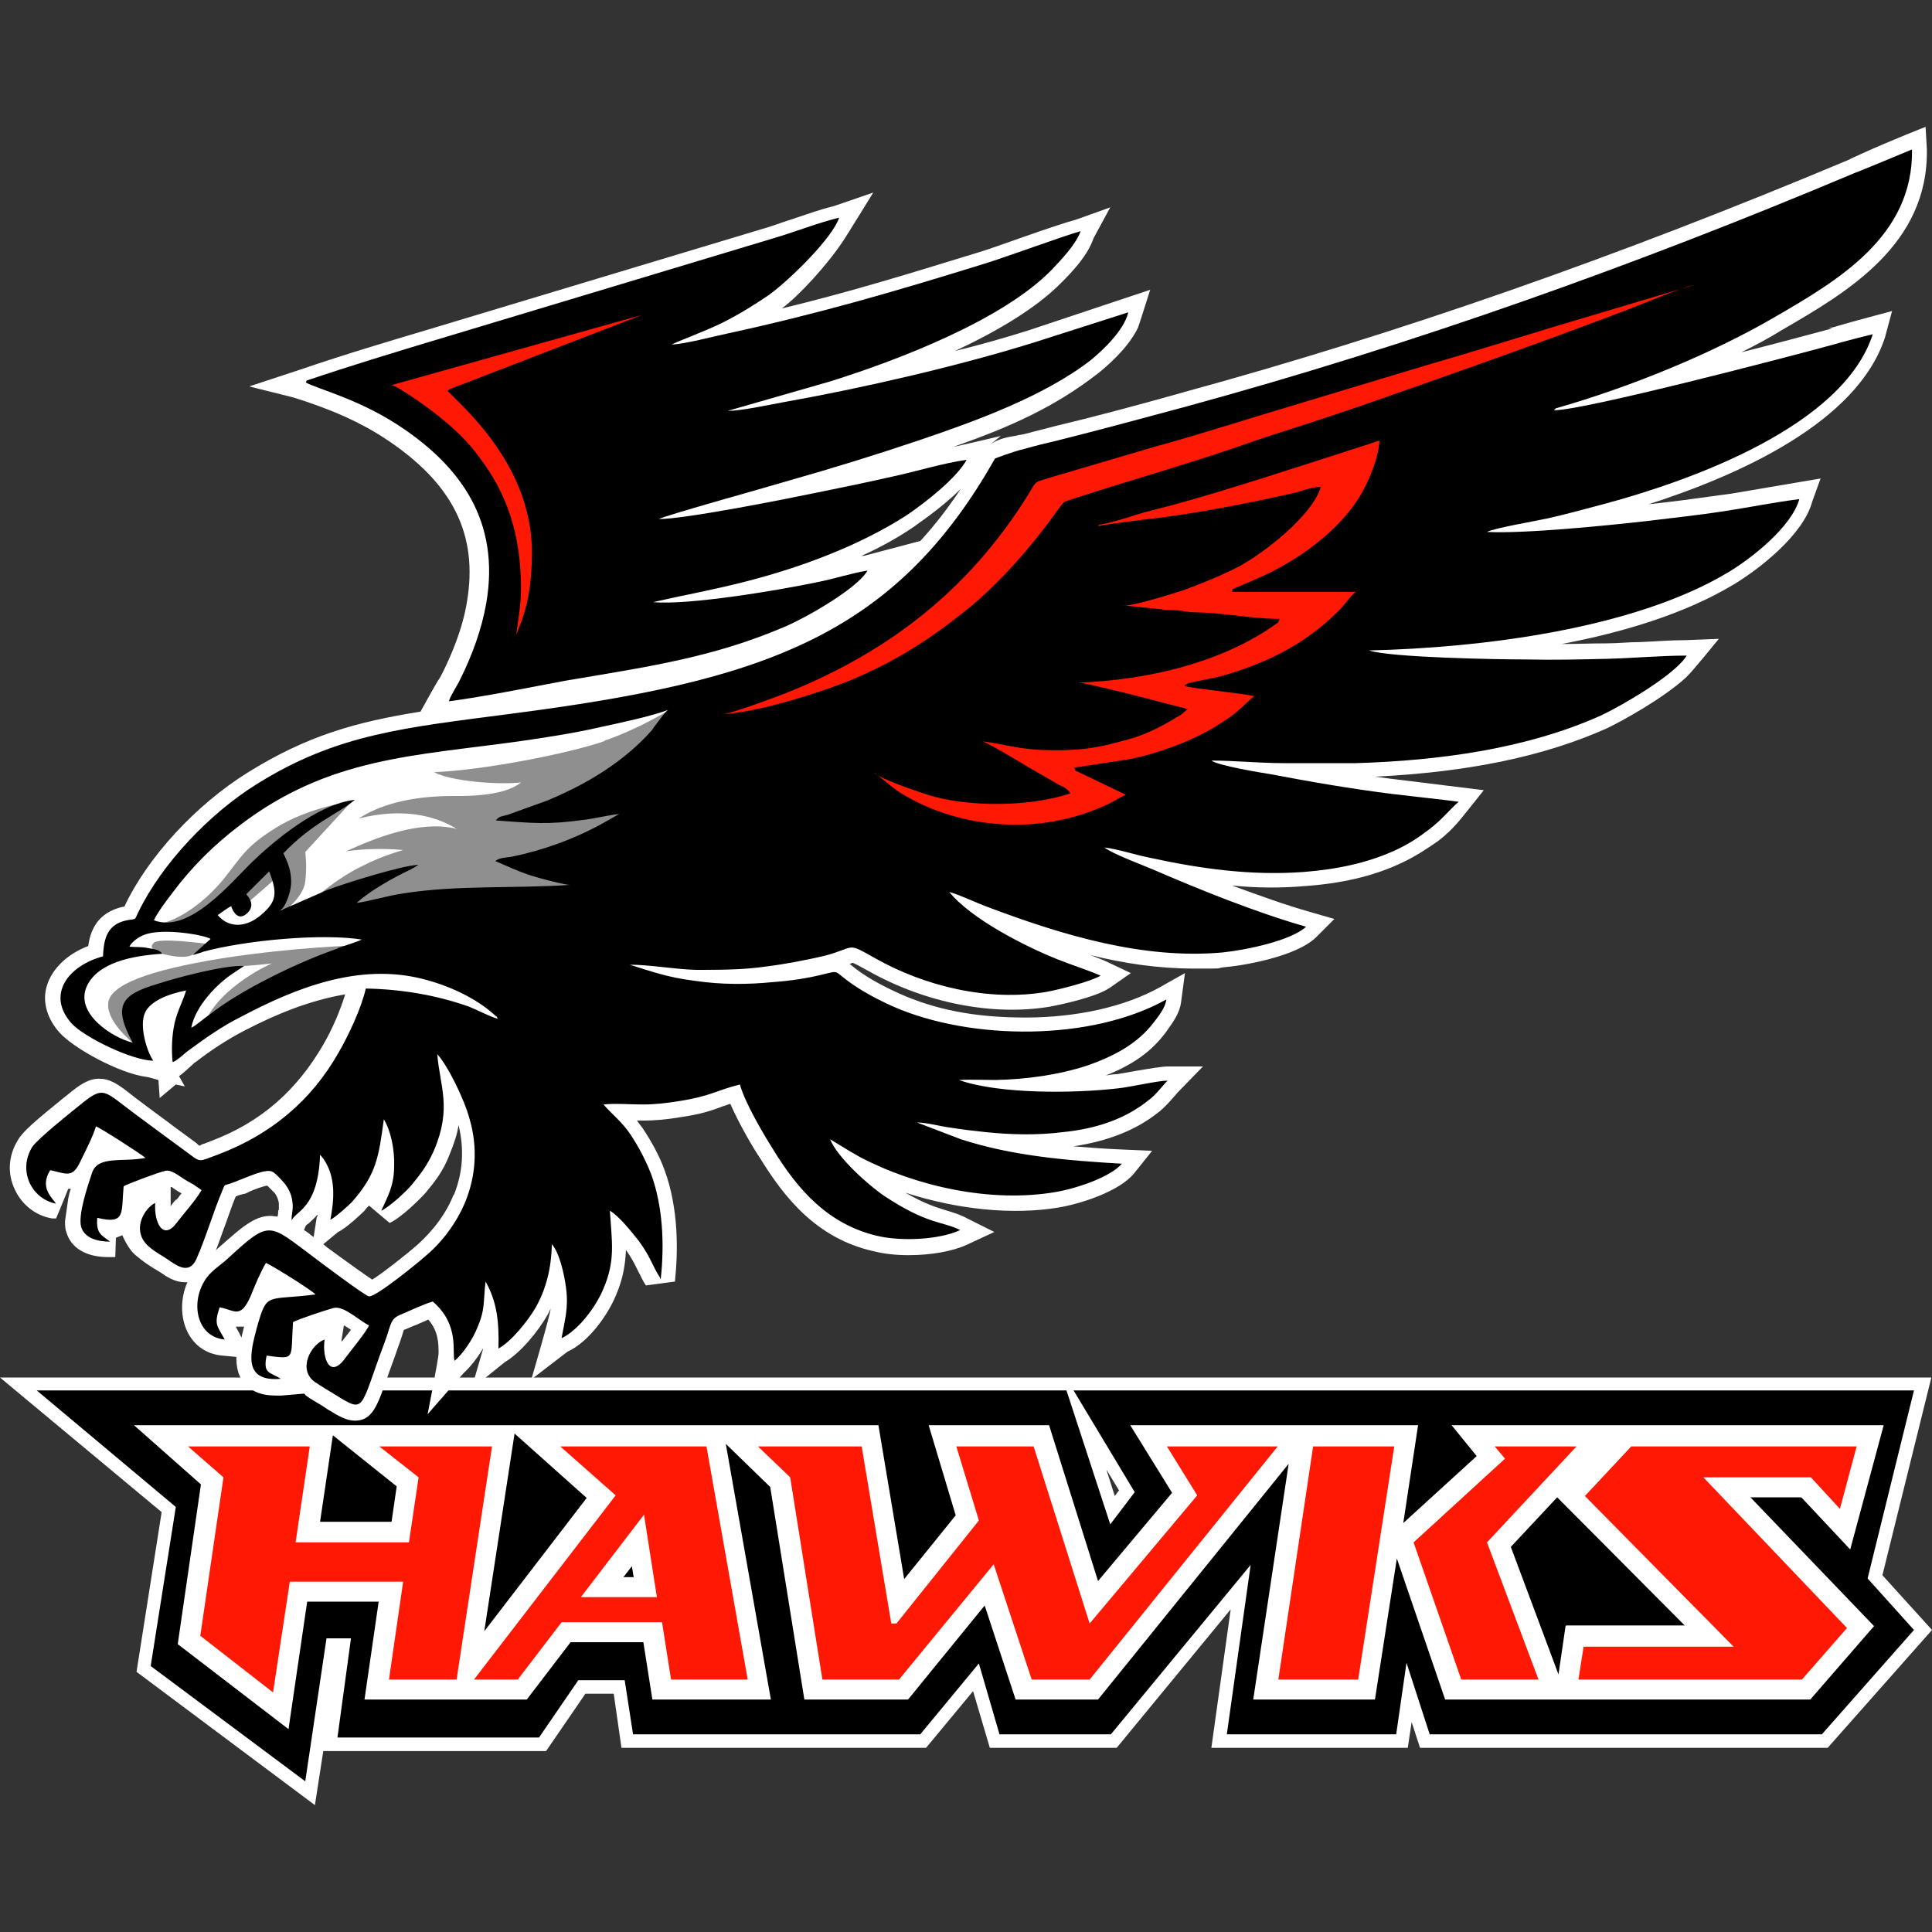
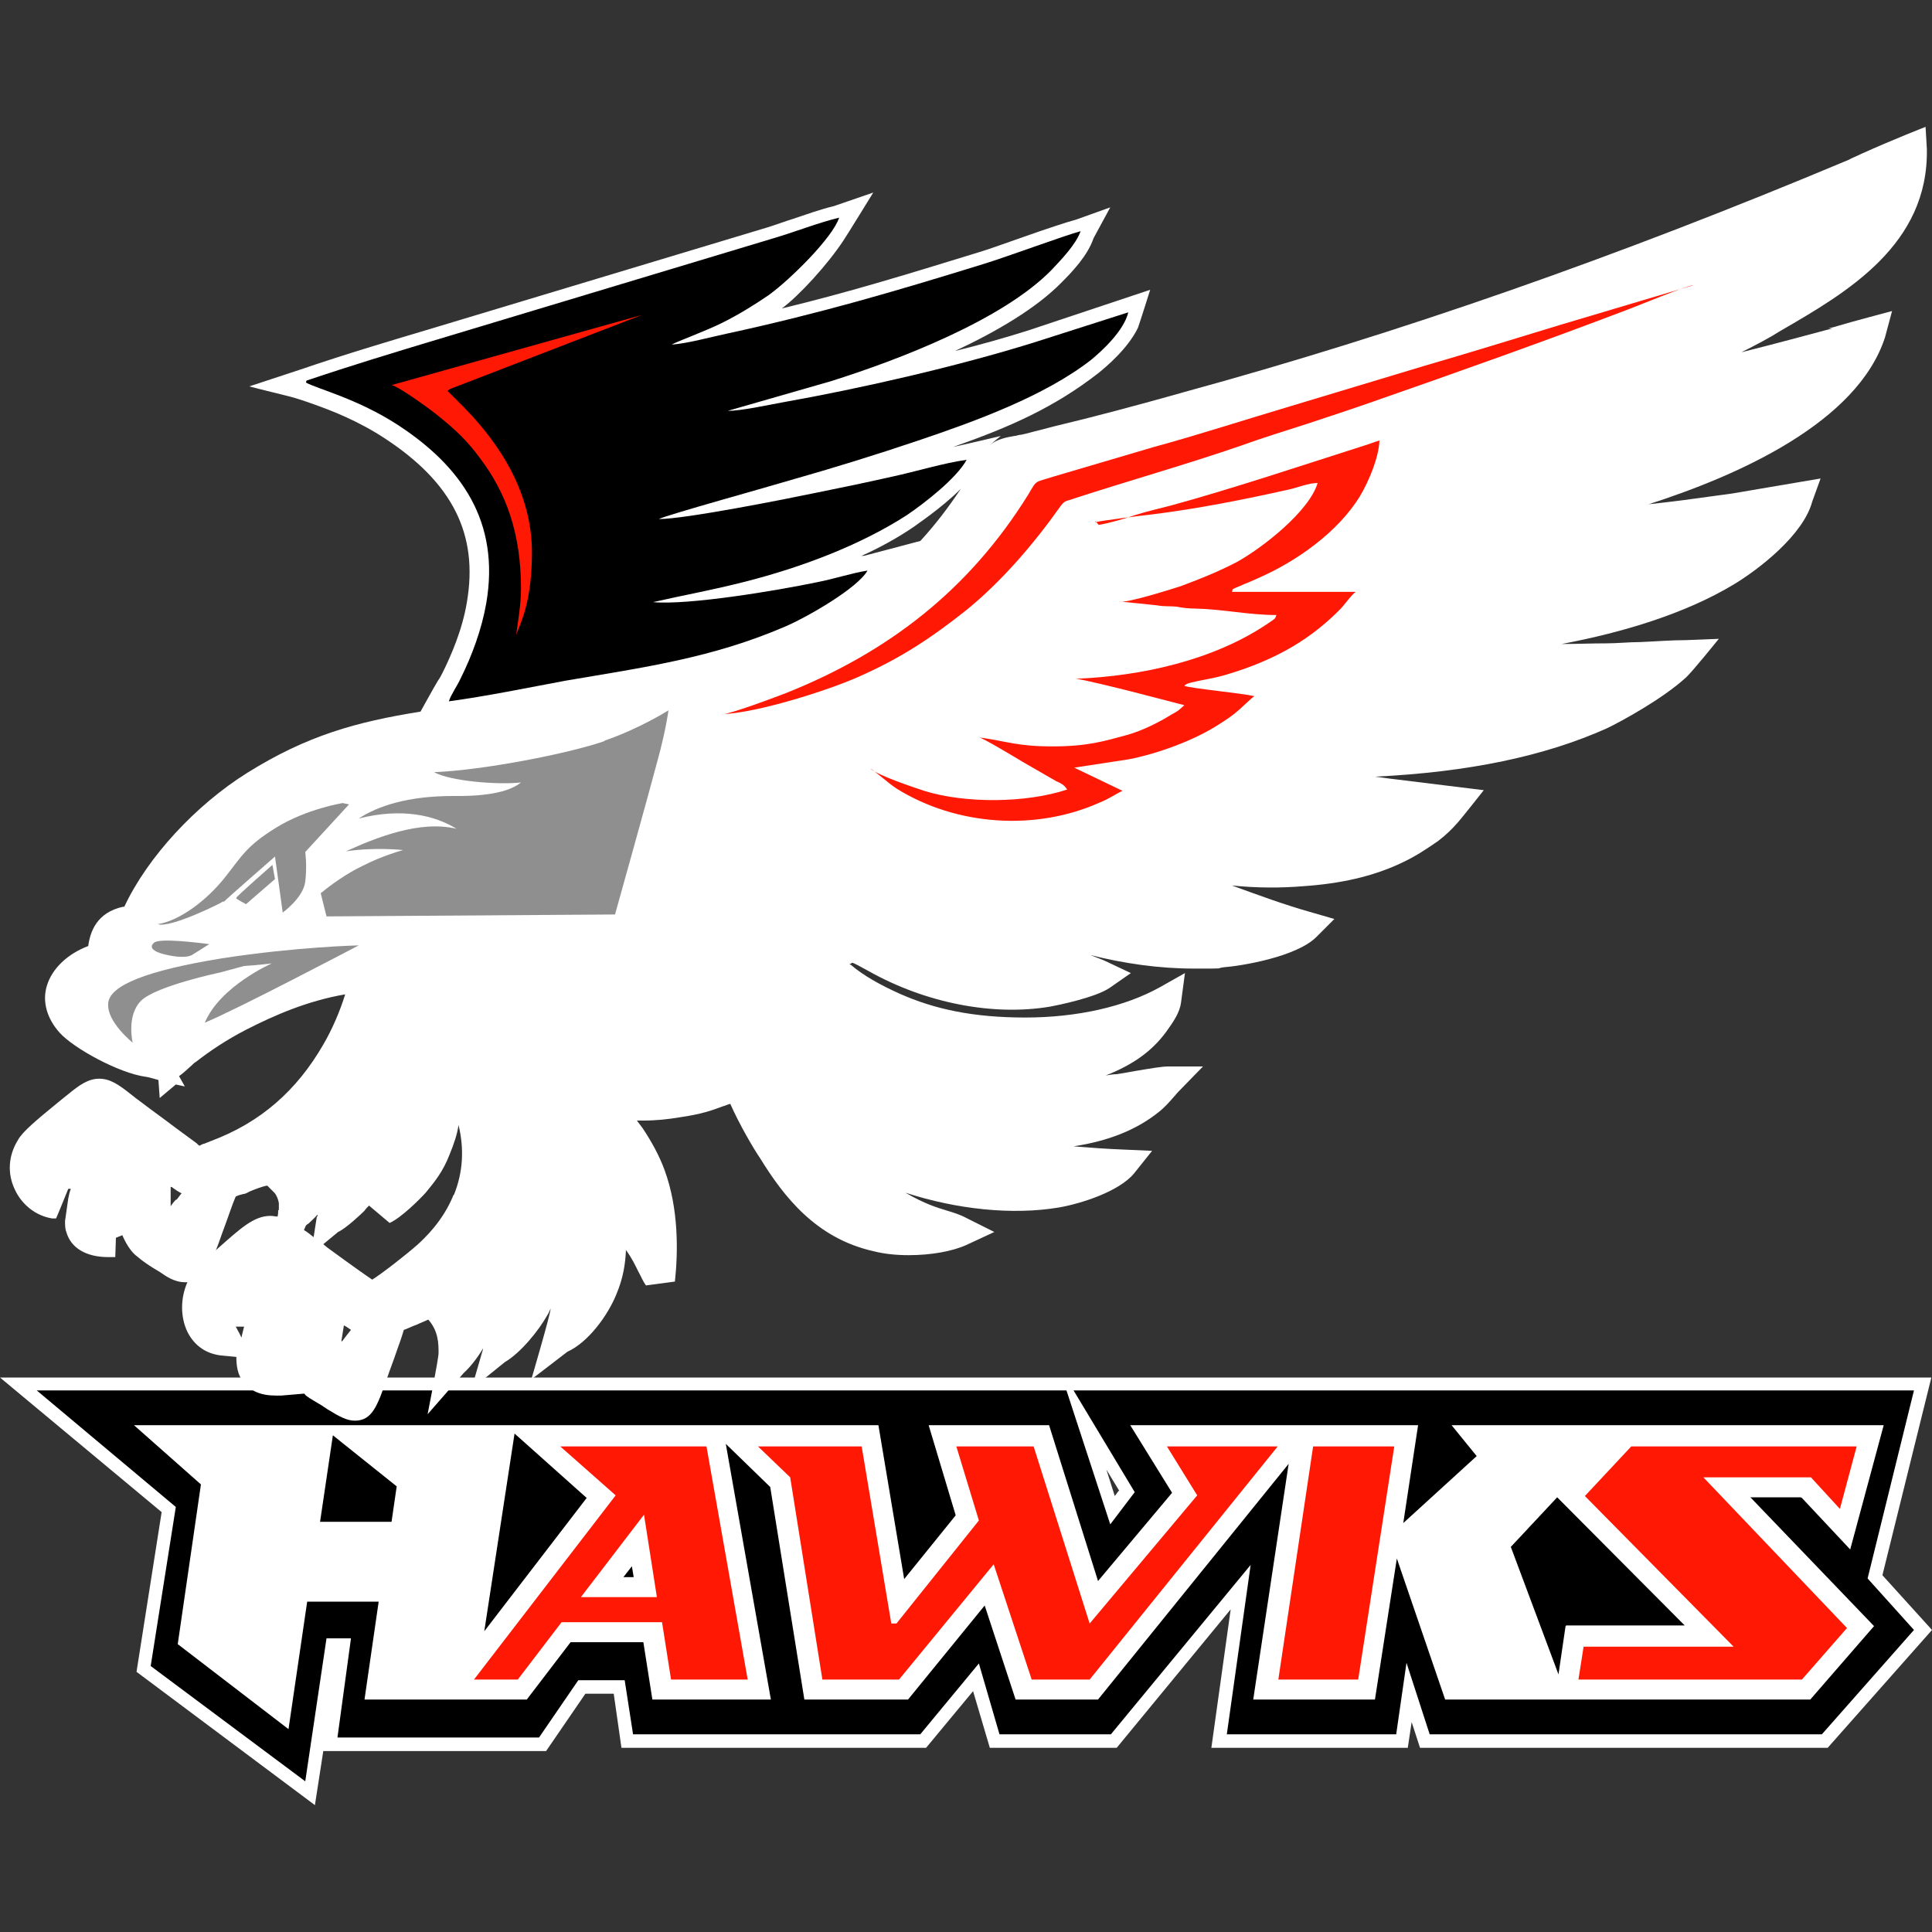
<svg xmlns="http://www.w3.org/2000/svg" version="1.1" viewBox="0 0 300 300">
  <rect x="0" y="0" width="300" height="300" fill="#333333" stroke="none" />
  <defs>
    <style>
      .cls-1, .cls-2 {
        fill: #ff1803;
      }

      .cls-1, .cls-3 {
        fill-rule: evenodd;
      }

      .cls-4 {
        fill: #8f8f8f;
      }

      .cls-5 {
        fill: #fff;
      }
    </style>
  </defs>
  <g>
    <g id="Layer_1">
      <g id="Layer_2">
        <g>
          <path class="cls-5" d="M292.3,244.6l7.6-30.7H0l25.1,20.9-3.9,24.8,27.7,20.7,1.3-8.4h34.6l6.1-8.9h4.4l1.2,8.4h47.3l7.3-8.8,2.6,8.8h19.7l17.7-21.5-3,21.5h30.5l.6-4,1.3,4h63.3l16.2-18.3-7.7-8.5h0ZM173.7,231.5l-.6.8-1.3-4.1,2,3.3h-.1Z" />
          <polygon points="297.2 215.9 260.5 215.9 250.4 215.9 224.5 215.9 217.6 215.9 212.7 215.9 198 215.9 166.7 215.9 176.2 231.7 172.4 236.7 165.6 215.9 115.3 215.9 100.7 215.9 84.4 215.9 69 215.9 5.7 215.9 27.3 234 23.4 258.7 47.4 276.6 50.7 254.4 54.5 254.4 52.4 269.8 59.6 269.8 76.8 269.8 83.7 269.8 89.8 260.9 97 260.9 98.3 269.3 121.9 269.3 124.1 269.3 142.9 269.3 152 258.3 155.2 269.3 172.5 269.3 194.2 243 190.5 269.3 216.8 269.3 218.4 258.2 222 269.3 237.1 269.3 248.8 269.3 282.9 269.3 297.2 253.1 290 245.1 297.2 215.9" />
          <path class="cls-5" d="M279.8,232.6l7.5,8,5.2-19.3h-67.1l3.9,4.8-11.4,10.4,2.3-15.2h-44.7l6.5,10.5-11.5,13.7-7.6-24.2h-18.7l4.2,14-8,9.9-4-23.9H20.8l10.4,9.2-3.6,24.8,17.2,13.2,2.9-19.8h11.1l-2.2,15.2h25.2l6.8-8.9h11.3l1.4,8.9h18.4l-7-39.7,6.9,6.7,5.3,33h16.1l11.9-14.6,4.8,14.6h12.8l29.6-36.6-5.5,36.6h18.9l3.4-21.9,7.5,21.9h56.7l9.9-11.4-19.2-20h7.8l.2.1ZM98.1,243.1l.3,1.8h-1.6l1.4-1.8h-.1ZM79.9,222.6l11.2,10-15.9,20.7s4.7-30.7,4.7-30.7ZM51.6,222.8l10,8-.8,5.5h-11.1l2-13.5h-.1ZM243.1,252.5l-1.1,7.5-7.4-19.8,7.2-7.7,19.8,19.9h-18.4l-.1.1Z" />
          <g>
-             <polygon class="cls-2" points="58.9 224.6 65 229.4 63.5 239.5 45.9 239.5 48.1 224.6 29.2 224.6 34.7 229.4 31.1 254 42.4 262.8 45 245.6 62.6 245.6 60.4 260.8 70.9 260.8 76.4 224.6 58.9 224.6" />
            <path class="cls-2" d="M87,224.6l8.6,7.6-22,28.6h6.8l6.8-8.9h15.6l1.4,8.9h11.9l-6.4-36.2h-22.7ZM90.2,248l9.8-12.8,2,12.8h-11.9.1Z" />
            <polygon class="cls-2" points="185.9 232.2 169.2 252.1 160.5 224.6 148.5 224.6 152 236.1 139.2 252.1 138.4 252.1 133.8 224.6 117.7 224.6 122.7 229.4 127.7 260.8 139.6 260.8 154.3 242.9 160.2 260.8 169.2 260.8 198.4 224.6 181.2 224.6 185.9 232.2" />
            <polygon class="cls-2" points="198.5 260.8 210.9 260.8 216.5 224.6 203.9 224.6 198.5 260.8" />
-             <polygon class="cls-2" points="232.1 224.6 233.7 226.5 219.5 239.5 226.9 260.8 238.9 260.8 230.9 239.5 244.8 224.6 232.1 224.6" />
            <polygon class="cls-2" points="281.2 229.4 285.7 234.3 288.3 224.6 253.3 224.6 246.1 232.3 269.2 255.7 245.9 255.7 245.1 260.8 279.8 260.8 286.8 252.8 264.5 229.4 281.2 229.4" />
          </g>
          <path class="cls-5" d="M284.5,51c-3.4.9-8.5,2.3-14.1,3.7,2.2-1.1,4.3-2.2,6.2-3.4,10.2-5.9,22.9-13.3,22.6-28.2l-.2-3.4s-4.9,1.9-10,4.2c-.8.4-1.6.7-1.9.9-36.2,15.2-70,27-103.3,36.1l-1.4.4c-6.1,1.7-12.4,3.4-18.7,4.9l-2.3.6c-.9.2-1.8.5-2.8.7-.4,0-.8.2-1.1.2-1.2.2-2.7.5-3.8,1.4l1.7-1.4s-5.9,1.4-7.4,1.7c8.9-3.1,15.8-6.2,22.6-11.5,1.1-.9,4.5-3.7,6.1-7,.2-.5,1.9-5.9,1.9-5.9l-18.9,6.3c-3.5,1.1-7.3,2.2-11.4,3.2,6.4-3,12.6-6.6,16.6-10.7,1.5-1.5,4-4.1,4.9-6.8l2.6-4.8-5.3,1.9c-1.5.4-4.8,1.5-8.2,2.7-2.6.9-5.3,1.9-7,2.4-11.7,3.6-20.2,6.2-30.5,8.7h0c2.7-2,7.1-6.8,9.6-10.6.6-.9,4.6-7.4,4.6-7.4l-6.1,2.1c-2.1.5-4.3,1.3-6.4,2-1.3.4-2.6.9-3.9,1.3l-51.8,15.6c-6.7,2-13.8,4.1-20.8,6.5l-7.9,2.6s2.7.7,5.6,1.4c2.1.5,3.9,1.2,4.5,1.4,2.8,1,6.9,2.6,11,5.3,10.5,6.9,14.5,14.9,12.7,25.4-.7,4.3-2.5,8.4-3.8,11-.2.4-.4.8-.7,1.2-.5.8-2.7,4.8-2.7,4.8-10,1.6-17.6,3.7-26.9,9.5-8,5-15.5,13.1-19.1,20.8h-.2c-4.1.9-5.1,3.9-5.4,6.1-3.2,1.2-5.6,3.5-6.4,6.1-.8,2.5,0,5.2,2,7.4,2.2,2.4,9.1,6.2,13.3,6.8.3,0,2,.5,2,.5l.2,2.8,2.5-2.1,1.4.3-.9-1.6c.6-.4,1.2-1,2-1.7.2-.2.4-.4.6-.5,2.2-1.7,4.7-3.4,7.8-5,4.5-2.3,9.6-4.5,15.4-5.5-.8,2.6-2,5.4-3.4,7.8-4.1,7.1-9.7,12.1-17.5,15l-1,.4c-.2,0-.5.2-.7.3-.1,0-.3-.2-.5-.4l-3.4-2.5c-1.7-1.3-3.4-2.5-5.1-3.8-.7-.5-1.2-.9-1.7-1.3-1.9-1.5-3.2-2.4-4.9-2.4s-3.1,1-4.8,2.4l-1,.8c-3.8,3.1-6.1,5-6.8,6.3-1.5,2.4-1.7,5.2-.5,7.7,1.1,2.4,3.3,4.1,5.8,4.5h.6c0,.1,1.9-4.6,1.9-4.6h.4c-.2.5-.3,1-.4,1.5l-.5,3.5c0,.6,0,1.2.2,1.7.7,2.5,3.1,3.9,6.5,3.9h1.1l.1-3,1-.4s.9,2.3,2.3,3.3c.8.7,1.7,1.3,2.5,1.8l1,.6c1,.7,2.3,1.6,3.9,1.6s.3,0,.4,0c-1.1,2.5-1.1,5.4,0,7.7,1.1,2.2,3,3.5,5.5,3.7l2.1.2c0,1.4.2,2.8,1.1,3.9,1.1,1.4,2.7,2.1,5,2.1s.6,0,.9,0l3.5-.3c.1,0,.2.2.3.3.8.6,1.6,1,2.4,1.5l.9.6c1.8,1.1,3,1.8,4.3,1.8,2.7,0,3.5-2.3,5-6.6.4-1.2,1-2.7,1.6-4.5.3-.8.5-1.4.7-2,.1-.4.3-.9.3-1l.3-.1c.5-.2,1.1-.5,1.7-.7.6-.3,1.2-.5,1.8-.8,1.6,1.8,1.6,3.8,1.6,5.2,0,.9-1.7,9.5-1.7,9.5l5.6-6.4c1-.9,2.1-2.3,3-3.8v.1l-1.8,6.2,5.2-4.2c2.4-1.4,5.2-4.8,6.6-7.3.2-.3.3-.6.5-1,0,.8-3,11-3,11l5.6-4.3c3.3-1.5,6.3-5.7,7.6-8.9,1.1-2.6,1.4-4.8,1.5-6.9,1,1.4,1.4,2.3,1.9,3.3.4.7.7,1.5,1.2,2.2l4.5-.6c.5-4.6.6-11.3-1.6-17.3-.8-2.2-2-4.4-3.4-6.5-.3-.4-.6-.8-.9-1.2h.9c2.1,0,3.9-.2,5.7-.5,3.5-.5,5.1-1.1,6.7-1.7.4-.1.8-.3,1.2-.4,1.4,3.2,3.7,7.1,4.6,8.4,3.7,6,8.7,12.5,17.7,14.5,1.6.4,3.4.6,5.4.6,3.5,0,6.8-.6,9-1.6l4.3-2-4.2-2.1c-1.1-.6-2.1-.9-3.1-1.2-1.6-.5-3.4-1-6.5-2.8,8,2.6,16.6,3.5,23.8,2.3,3.5-.6,9.4-2.5,11.7-5.3l2.8-3.5-4.5-.2c-2.7-.1-5.2-.3-7.7-.5,5.3-.8,9.7-2.5,13.2-5.3.9-.7,1.7-1.6,2.3-2.3.3-.3.5-.6.8-.9l3.8-3.9h-5.4c-1,0-2.7.3-5.1.7-1.1.2-2.2.4-2.9.5-.6,0-1.1.1-1.7.2,4.3-1.7,7.2-3.8,9.4-6.8,1-1.4,2.1-2.9,2.3-4.6l.6-4.5-3.9,2.2c-5.4,3-12.8,4.7-20.9,4.7s-14.1-1.3-19.5-3.7c-3.1-1.4-5.6-2.8-7.6-4.5,0,0-.1,0-.2-.1.2,0,.4-.2.4-.2.3,0,1.3.6,2.6,1.3,8.9,5,19.4,7,28.2,5.5,1.1-.2,7-1.4,9.2-2.9l3.3-2.3-3.6-1.7c-.8-.4-1.7-.7-2.7-1.1,5.2,1.3,10.6,2.1,16.1,2.1s3.1,0,4.6-.2c2.7-.2,11.3-1.6,14.4-4.7l2.8-2.8-3.8-1.1c-3.9-1.1-8-2.6-12.1-4.1,3.9.4,7.6.4,11.2.1,5.7-.4,10.6-1.5,14.9-3.5,2.4-1.1,4-2.2,5.9-3.5,1.3-1,2.2-1.9,2.9-2.7.5-.5,4.2-5.2,4.2-5.2l-13.8-1.7c-1-.1-2.1-.3-3.1-.4,14.6-.7,26.4-3.2,36-7.5,2.3-1.1,8.7-4.6,12.3-7.9.9-.8,5.1-6,5.1-6l-5.1.2c-2.3,0-4.7.2-7.1.3-1.8,0-3.5.2-5.3.2-2.3,0-4.6.1-6.9.1,9.5-1.8,19.2-4.7,26.8-9.3,3.8-2.3,10.7-7.6,12.1-12.8l1.3-3.6s-8.3,1.4-10.6,1.8c-1.7.3-3.4.6-5.1.8-3.6.5-7.2,1-11,1.4,14-4.5,32.4-12.7,36.7-25.9l1.1-4.1s-6.8,1.8-8.4,2.3c-.6.2-1.1.3-1.5.4h.6ZM27.3,186.3c-.3.3-.6.7-.8,1v-3c.2,0,.3.1.4.2.2.1.4.3.6.4.3.2.5.3.7.4-.3.3-.5.7-.8,1h-.1ZM37.4,207.5l-.3-.6c-.2-.3-.3-.6-.5-.9h1.3c-.1.5-.3,1.1-.4,1.7l-.1-.2ZM43.2,187.9c0,.3,0,.6-.1,1-.4,0-.7-.1-1.1-.1-2.6,0-4.7,2-8,4.9-.2.2-.4.3-.5.5.5-1.2.9-2.5,1.4-3.8.6-1.6,1.1-3.2,1.7-4.6.4-.2.8-.3,1.2-.4.3,0,.6-.2,1-.4.7-.3,2-.8,2.7-.9.3.3.9.9,1.1,1.1.3.3.6,1,.7,1.6v1.1h-.1ZM49.2,188.9l-.5,3.2c-.5-.4-1-.8-1.5-1.1l.3-.7c.1-.1.2-.2.4-.3.4-.4.9-.8,1.4-1.4v.3h-.1ZM53,208.2v.1h0l.4-2.5c.4.2.8.5,1.1.7-.5.6-1,1.3-1.4,1.8l-.1-.1ZM70.4,185.6c-1.6,4-4.5,6.7-5.6,7.7-1.7,1.5-5.4,4.4-7,5.4-.9-.6-2.9-2-7-5l-.6-.5,2.3-1.9c1.3-.6,3.7-2.9,4.1-3.3.2-.3.5-.6.7-.8l3.2,2.7c1.8-.8,4.7-3.7,5.6-4.7,1.4-1.7,2.7-3.3,3.7-5.9.7-1.7,1.2-3.2,1.4-4.6.9,3.7.7,7.3-.7,10.8l-.1.1ZM142.9,84l-8.7,2.3c-.2,0-.4,0-.6.1,3.1-1.4,5.8-2.9,8.3-4.6.2-.2,4.2-2.8,7.3-5.9-2,3-4,5.6-6.2,8l-.1.1Z" />
-           <path class="cls-5" d="M83,111.7c-12.4,1.3-28.1,3.9-38.9,9.5-10.7,5.6-21.5,21.9-21.5,21.9l-4.3,2.1v3.4s-6.1,2.6-6.5,6.5c-.5,3.8,10.4,7.9,10.4,7.9,0,0-2.3-5.2.6-7.5,2.9-2.2,9.2-3.3,9.2-3.3,0,0-4.2,6.6-3,9.8,3.7-3.5,26.4-15.9,38.7-15.9s40.1-25.6,40.8-36.1v-3.5s-12.9,3.9-25.3,5.2h-.2Z" />
          <g>
            <path class="cls-4" d="M16.8,155.9c-.2,2.8,3.8,6,3.8,6,0,0-1-4.2,1.3-6.5s12.3-4.4,12.3-4.4l3.7-1c1.7-.1,4.3-.4,4.3-.4,0,0-8,3.5-10.4,9.2,4.9-2,23.9-12,23.9-12,0,0-9.5.2-21.2,2-11.7,1.9-17.5,4.2-17.7,7v.1Z" />
            <path class="cls-4" d="M25.2,148.1c1.1.3,3.4.8,4.6.2l2.7-1.7c-1.7-.2-7.8-1-8.6-.2-.9.8.2,1.4,1.3,1.7Z" />
            <path class="cls-4" d="M36.7,139.5c0,.1,1.5.9,1.5.9l4.5-3.9-.4-2.2s-5.7,5-5.6,5.1v.1Z" />
            <path class="cls-4" d="M34.8,140c0-.1,7.9-7,7.9-7l1.2,8.7s3.2-2.3,3.5-4.8,0-4.6,0-4.6l6.8-7.4-1-.2s-5.6.9-10.3,3.8-5.3,4.4-8.1,7.9-7,6.6-10.3,7.1c1.9.7,10.1-3.4,10.1-3.5h.2Z" />
            <path class="cls-4" d="M93.8,115.1c-5.5,1.9-18.7,4.5-26.4,4.8,2.5,1.4,9.9,2,13.5,1.6-1,.8-3.4,2.2-10.5,2.1-7.2,0-11.8,1.6-14.7,3.5,6.7-1.7,11.8-.5,15.2,1.6-5.7-1.4-12.6,1.4-17.2,3.5,4.6-.7,8.9-.2,8.9-.2,0,0-3.1.8-6.4,2.5-2.3,1.1-4.7,2.8-6.4,4.2l.9,3.6,44.8-.3s5.4-19.3,6.6-23.9c1.3-4.7,1.7-7.8,1.7-7.8,0,0-4.4,2.8-9.9,4.7l-.1.1Z" />
          </g>
-           <path d="M241.6,63.4c11.6-3.3,24.2-8.5,33.7-14,10-5.8,21.8-12.6,21.6-26.2,0,0-7.4,3.1-9,3.7-33.7,14.2-68.1,26.5-103.6,36.2-6.7,1.8-13.3,3.6-20.1,5.3-1.7.4-3.4.8-5.1,1.3-1.8.4-4.6,1.5-4.6,1.5-15.7,27.8-36.4,34.6-74.9,39.6-16.7,2.2-27.2,3.1-39.8,11-7.2,4.5-14.6,12.2-18.3,19.8-.7,1.4-.2,1-1.8,1.3-2.9.6-3.6,2.6-3.7,5.6-5.3,1.4-8.9,5.9-4.9,10.4,2,2.2,9.5,5.8,12.7,5.8-1-1.4-2.2-5.4-1.3-7.4.8-1.9,3.8-3,6.4-3.5-.5,1.7-1.3,3-1.8,5.1-.4,1.9-.5,4-.3,6,.5,0,1.9-1.4,2.5-1.8,2.6-1.9,5.1-3.7,8.1-5.2,8.5-4.5,18.3-8.4,28.2-5.9,4,1,8.2,2.9,11.2,5.6.4.4.2,0,.5.6-1.4-.4-3-1.3-4.5-1.9-5.1-1.8-10.5-2.7-16-2.8-.7,3.1-2.7,7.3-4.2,9.9-4.3,7.6-10.6,12.8-18.8,15.9-3.1,1.1-2.5,1.3-4.8-.4-2.6-1.9-5.3-3.9-8-5.9-5-3.7-4.8-4.5-8.6-1.4-1.5,1.2-6.5,5.2-7.4,6.5-2.3,3.8,0,8.1,3.7,8.8-.6-.9-2.6-2.5-.9-5.2,2.7.6,3.5,1.3,4.8-1.6.7-1.4,1.9-3.8,2.3-5.2.8.3,7,4.3,7.7,4.9-3.6.7-7.4-.4-8.3,2.3-.7,2.1-2.2,6.5-1.7,8.4.5,1.7,2.4,2.3,4.5,2.3-1.3-1-2.2-1.2-2-3.7,4.5,1.1,3.7-.8,4.1-4.9.7-.4,5.5-2.2,6.5-2.4.9-.2,2.1.8,2.9,1.3.5.3.8.5,1.4.8l1.3.9c-1,1.7-2.5,3.3-3.8,5-2.2,3-3.6,0-3.4-3-1.3.6-2.9,2.9-2.2,5,.5,1.7,2.5,2.7,3.9,3.6,1.5,1,3.5,2.7,4.7.1,1.5-3.4,2.6-7.3,4.1-10.8.3-.8.2-.6,1.1-.9.5-.2.9-.3,1.3-.5,1.2-.4,4.4-2,5.4-1.3.5.3,1.5,1.4,1.9,1.9.5.7,1,1.6,1.1,2.7.2,1.3-.2,2-.1,2.9.6-1.5,4.1-1.8,4.4-10.2l.5.6c2,2.9,1.7,6.3,1.1,9.5.7-.3,2.8-2.2,3.3-2.7,3.8-4.3,4.2-6.9,5-12.9,1.1,1.8,1.7,4.8,1.6,7.3,0,3-1,4.7-2,6.9,1.3-.6,4-3.1,4.8-4.1,1.3-1.6,2.4-3,3.4-5.3,2.8-6.6.9-9.9.5-14.9,1.6,1.7,4.2,7,5,10,1.3,4.4,1,8.8-.6,12.8-1.5,3.7-4,6.7-6.3,8.6-1,.9-7.6,6.3-8.7,6.2-.5,0-7.7-5.4-8.6-6.1-7-5.2-6.7-5.9-13.3.2-1.3,1.2-2.8,2-3.7,3.6-2.1,3.5-1.1,8.6,3.2,9-1.2-2.2-1.7-2.3-.8-5,2.3.4,3.2,1.9,4.8-1.7.6-1.5,1.6-3.9,2.4-5.2,1.1.5,6.9,4.1,7.7,4.9-7.7,1-7.5-.5-9.1,5.1-1.1,4.1-2.2,8.5,3.7,8-1.7-1.1-2.8-.7-2.2-3.6,4.6.6,3.7.6,4.1-5.2.9-.5,5.2-1.9,6.3-2.2,1.6-.4,4,2,5.5,2.7-.4,1-2.9,4-3.7,5.1-2.4,3.3-3.6,0-3.2-2.9-2.2.8-4.2,4.7-1.5,6.6,1,.7,2.1,1.3,3.2,2,4.7,2.9,3.7,2.3,7.6-8.1,1.1-2.9.8-3.7,2.6-4.4,1.4-.6,3.5-1.6,4.9-2,4.3,3.7,2.9,8.1,3.4,9.2,1.2-1,2.8-3.3,3.5-5.1,1.3-3,.9-4,1.3-7.2,1.8,3.2,2.1,6.3,2,10.4,2-1.1,4.5-4.2,5.8-6.4,1.6-2.9,2.4-6,2.5-9.8,1.2,1.4,1.9,4.6,2.2,6.8.4,3.2-.2,4.9-.7,7.8,2.7-1.3,5.4-5,6.5-7.7,1.9-4.4,1.3-7.3,1-12.1,1.4.8,3.3,3.2,4.5,4.7,1.9,2.6,2.1,3.9,3.3,5.7,0,0,0,.2,0,.1l.1.1c.6-5.5.3-11.4-1.5-16.3-.9-2.3-2-4.3-3.1-6-1.4-2.1-2.8-3.1-4.3-4.8,1.8-.2,4.2,0,6.1,0s3.6-.2,5.5-.5c5.2-.8,5.9-1.7,9.6-2.6.7,2.7,3.7,7.8,5.1,10,3.9,6.4,8.6,11.7,16.2,13.5,3.8.9,9.7.6,12.9-.9-2.8-1.4-5-.8-11.8-5.3-2.5-1.7-7.3-6-8.4-8.8,1.5.9,2.9,1.8,4.7,2.8,8.8,4.6,20.4,7.1,30.3,5.4,3.5-.6,8.6-2.4,10.3-4.4-8.5-.5-17-1.2-25-3.8l-6.8-2.6c1.5,0,3.6.6,5.2.8,1.9.3,3.6.5,5.5.7,3.9.4,8,.5,11.9,0,5.1-.5,9.7-2,13.4-5,1.1-.8,2.1-2.2,2.9-3-1.5,0-5.8,1-7.7,1.2-6.9.8-18.5.9-24.7-1.3,1.7-.1,3.9,0,5.7,0,4.8-.1,9.9-.8,14.4-2.3,4.2-1.5,7.7-3.4,10.2-6.7.7-.9,1.8-2.3,1.9-3.5-11.6,6.5-30.3,6.4-42.4,1.1-3.1-1.4-5.8-2.9-8.1-4.8-.9-.8-1-.6-2.4-.3-2.7.7-5.4,1.1-8.2,1.3-4,.4-8.1.4-12.1-.2-4.1-.5-6.6-1.4-10.1-2.5,3.2,0,6.8.7,10.3.8,3.6,0,7.2,0,10.7-.5,3.2-.4,6.3-1,9.3-1.7,4.9-1.3,3.2-2.2,7.8.4,7.6,4.3,17.6,6.8,26.7,5.2,2.1-.4,6.8-1.6,8.3-2.5-1.8-.8-4.6-1.7-6.6-2.5-5.3-2.1-13.6-6.4-16.9-10.5,1.8.5,4.4,1.8,6.4,2.5,11.2,4.2,23.7,8,36,6.9,3.9-.4,10.8-1.9,13-4-7.7-2.2-16.4-5.7-23.8-8.9-1.9-.8-6.2-2.4-7.5-3.4,1.9.2,5,1.2,7.1,1.6,7.8,1.7,15.7,2.8,23.8,2.2,5.2-.4,9.9-1.4,14.1-3.3,2.2-1,3.7-2,5.4-3.3,2.1-1.6,3.1-3,4.6-4.3l-1.5-.2-8.7-1c-6.4-.8-12.8-1.9-19.1-3.1-1.3-.2-8-1.3-9.1-2.1,3.6,0,7.5.4,11.2.4h11.3c12.9-.4,26.4-2.2,38-7.4,3.4-1.6,11.6-6.4,13.3-9.3-4,0-8.3.4-12.3.5-4.2.1-8.5.2-12.7.1-4.4,0-21.1-.3-24.3-1.4,17.3-.4,41-3.3,55.7-12.1,3.7-2.2,9.9-7.1,11.1-11.4-3.9.5-7.9,1.3-11.8,1.9s-7.8,1-11.8,1.5c-6.2.7-19.1,2-24.9,1.7,1.1-.6,7.6-1.7,9.4-2.1,3.1-.7,6-1.5,9-2.3,13.3-3.6,36.9-12,41.5-26.3,0,0-4.5,1.1-6.1,1.6-6.9,1.9-39.1,10.3-43.4,10.2l.3-.3ZM52.4,147.3c-5.9,2-15,6.4-19.8,10.2-.9.6-2.1,1.7-2.9,2.1.6-3.3,4-6.9,6.7-8.6l1.5-1c-3-.2-10.8,1.9-13.5,2.8-5.8,1.7-6.8,3.5-3.8,9.1-3-.7-9.1-4.5-7.1-8.8,1.7-3.6,6.9-4.7,11.7-5-.5-.7-1.3-.7-2.3-.9s-1.8-.1-2.8-.2c.3-.7,1.4-1.5,2.2-1.8,2.8-1.2,9.6,0,10.4.6l-2.8,2.5s1.5-.4,1.6-.5c6.6-1.8,18.5-2.9,24.7-1.9-1.2.5-2.5.9-3.7,1.3l-.1.1ZM38.2,138.9l3.6-3.6c1.3,3.4,1.2,4.7-1.3,6.8-2.1,1.8-4.8,2.2-6.7,0,.6-.4,1.5-1.1,2.1-1.4,0,0,.8,2.8,2.6,1,1.2-1.3,0-2.5-.3-2.9v.1ZM101.3,113.3c-4.4,5-10.1,8.4-16.3,11l-6.1,2.2c-1,.3-1.4.2-1.9.9,5.7.4,7.9.7,13.7-.1,1.7-.2,4.1-.8,5.5-.9-.6.1-6.5,4.5-16.6,6.6-.5.1-.8.1-1.4.2q-.8.1-1.3.5c1.9.8,3.5,1.6,5.7,2.3.9.3,5.4,1.5,6,1.4-8.9.6-17.4,0-25.8,1.3-2.8.4-5.6,1.3-7.4,1.5,1.9-1.8,5.8-4,8.4-5.2l1.2-.7c-2.3,0-11.3,2.8-14.2,3.9l-7.3,3.2c.8-.5,1.6-2.7,1.7-4.1.1-1.9-.5-3.4-1.2-4.8,4.6-4.8,8.5-6.1,11.1-8.3-5.8.6-12.9,6.7-15.9,9.6-3.4,3.3-9.8,11.2-15.3,9.1.4-1,2.2-3.4,2.9-4.3,3-4,6.4-7.4,10.5-10.5,13.8-10.5,26.9-10.7,43.4-13,4.1-.6,8.1-1.2,12.1-2.1,3.2-.7,8.5-1.8,11-2.8-.4.1-1.9,2.3-2.4,2.9l-.1.2Z" />
          <path class="cls-3" d="M47.5,59.4c1.8,1,8,2.5,14.3,6.6,9.8,6.4,15.9,15,13.7,27.7-.7,4-2.2,8.1-4,11.7-.5,1.1-1.5,2.5-1.8,3.5,5.9-.8,12.2-2.1,18.1-3.2,12.3-2.1,22.7-3.5,34.1-8.4,3.5-1.5,11.3-6,12.8-8.7-2.5.4-5.2,1.3-7.8,1.8-6.2,1.3-20,3.6-25.5,3.1,4.8-1.1,8.9-1.8,14.4-3.2,8.6-2.2,17.7-5.6,25-10.3,2.8-1.9,7.7-5.7,9.3-8.6-3.6.5-7.8,1.8-11.5,2.6-4,.9-7.8,1.7-11.8,2.5-4.8,1-20.4,4.1-24.5,4.1,1.1-.6,17.7-5.2,20.3-6,6.7-1.9,13.5-4,20-6.2,8.9-3,19.6-6.9,26.8-12.5,1.7-1.4,5.1-4.5,5.8-7.4l-14.7,4.7c-11.9,3.7-26.7,7.1-39.1,9.3-2.2.4-6.3,1.3-8.4,1.3l16-4.6c10.5-3.3,26.7-9.5,34.3-17.3,1.3-1.4,3.7-3.8,4.5-6-2.6.7-11.2,3.9-15.1,5.1-13.9,4.3-25.5,7.7-39.8,10.8-2.4.5-6.4,1.6-8.6,1.7.9-.5,5.3-2.1,7.9-3.4,2.6-1.3,5-2.8,7.2-4.3,3.3-2.4,9.9-8.9,10.9-12-3.3.8-6.8,2.2-10.2,3.2l-51.8,15.6c-7,2.1-13.9,4.2-20.7,6.5h0l-.1.3Z" />
          <path class="cls-1" d="M99.7,48.9l-29.8,11.5c-.3.2-.2.1-.4.3l2.5,2.5c5.8,5.9,10.6,13.5,10.6,22.6s-2.5,12-2.5,13.2c.3-2.4.8-5,.8-7.6,0-8.6-2.3-14.9-6.4-20.3-1.9-2.6-3.8-4.4-6.3-6.4-.9-.8-6.4-4.8-7.4-4.9,0,0,38.9-10.9,38.9-10.9Z" />
-           <path class="cls-1" d="M170.6,81.5c1.4-.2,4.2-1,5.6-1.5,1.9-.6,3.7-1,5.6-1.5,9.2-2.5,20.6-6.3,30-9.3.7-.2,1.7-.6,2.4-.8-.1,2.7-1.7,6.4-3,8.6-3.4,5.6-9.9,10.2-15.9,12.8-.7.3-1.3.6-2.1.9-2.5,1.1-1.6.6-1.9,1.2h19.3c-.4,0-1.9,2.1-2.4,2.6-4.6,4.7-9.7,7.6-16,9.7-3.6,1.2-4.3,1.1-7.3,1.8q-.8.2-1,.5c1.1.4,8.6,1.1,10.9,1.6-.3.1-2,1.8-2.5,2.2-.9.8-1.8,1.4-2.9,2.1-3.8,2.5-9.5,4.6-14.1,5.5l-8.5,1.3c.3.7,0,.3.5.6l7.5,3.6c-.9.4-2.2,1.3-3.5,1.8-10,4.5-22.3,3.6-31.5-2.1-1.3-.8-3.8-3.1-4.1-3.1,1.4,1.1,6.2,2.7,8.3,3.4,6.4,2,15.9,1.9,22.2-.2-.4-.7-1-1-1.7-1.3l-5.2-3c-1-.6-6.3-3.8-6.8-3.8,4.4.6,5.9,1.4,11.4,1.4s8-.8,11.7-1.8c2.4-.7,4.8-1.9,6.9-3.2.4-.2.7-.4,1-.6l.8-.7.1-.1-8.5-2.2c-1.2-.3-7.6-1.9-8.4-1.9,10.3-.4,21.5-2.9,29.9-8.6,1.3-.9,1-.6,1.3-1.3-4.3,0-8.3-.9-12.5-1-1.1,0-2-.1-3-.3-1-.1-2,0-3-.2-1.8-.2-3.9-.4-5.9-.6.8.4,8.4-2,9.6-2.4,3.2-1.2,5.7-2.2,8.6-3.7,4-2.2,11.3-7.9,12.6-12.3-1.4,0-3.1.7-4.4,1-7.2,1.6-14.2,3-21.5,3.9-1,.1-8.2,1-8.6,1.2h0v-.2Z" />
+           <path class="cls-1" d="M170.6,81.5c1.4-.2,4.2-1,5.6-1.5,1.9-.6,3.7-1,5.6-1.5,9.2-2.5,20.6-6.3,30-9.3.7-.2,1.7-.6,2.4-.8-.1,2.7-1.7,6.4-3,8.6-3.4,5.6-9.9,10.2-15.9,12.8-.7.3-1.3.6-2.1.9-2.5,1.1-1.6.6-1.9,1.2h19.3c-.4,0-1.9,2.1-2.4,2.6-4.6,4.7-9.7,7.6-16,9.7-3.6,1.2-4.3,1.1-7.3,1.8q-.8.2-1,.5c1.1.4,8.6,1.1,10.9,1.6-.3.1-2,1.8-2.5,2.2-.9.8-1.8,1.4-2.9,2.1-3.8,2.5-9.5,4.6-14.1,5.5l-8.5,1.3l7.5,3.6c-.9.4-2.2,1.3-3.5,1.8-10,4.5-22.3,3.6-31.5-2.1-1.3-.8-3.8-3.1-4.1-3.1,1.4,1.1,6.2,2.7,8.3,3.4,6.4,2,15.9,1.9,22.2-.2-.4-.7-1-1-1.7-1.3l-5.2-3c-1-.6-6.3-3.8-6.8-3.8,4.4.6,5.9,1.4,11.4,1.4s8-.8,11.7-1.8c2.4-.7,4.8-1.9,6.9-3.2.4-.2.7-.4,1-.6l.8-.7.1-.1-8.5-2.2c-1.2-.3-7.6-1.9-8.4-1.9,10.3-.4,21.5-2.9,29.9-8.6,1.3-.9,1-.6,1.3-1.3-4.3,0-8.3-.9-12.5-1-1.1,0-2-.1-3-.3-1-.1-2,0-3-.2-1.8-.2-3.9-.4-5.9-.6.8.4,8.4-2,9.6-2.4,3.2-1.2,5.7-2.2,8.6-3.7,4-2.2,11.3-7.9,12.6-12.3-1.4,0-3.1.7-4.4,1-7.2,1.6-14.2,3-21.5,3.9-1,.1-8.2,1-8.6,1.2h0v-.2Z" />
          <path class="cls-1" d="M112,110.9c.9.2,8.8-2.8,10.1-3.3,16-6.4,28.4-16.1,37.5-30.7,1.5-2.5.9-1.9,4-2.9l15.6-4.6c6.3-1.7,14.7-4.4,21.1-6.3l20.9-6.3c6.9-2,14-4.2,20.9-6.3l20.8-6.2c-.6-.1-8.4,3.1-9.7,3.6-13.1,5-26.9,9.9-40.1,14.5-3.4,1.2-6.8,2.3-10.1,3.4-3.4,1.1-7,2.2-10.3,3.4-8.4,2.9-17.6,5.5-25.9,8.2-1.3.5-1.4.2-2.2,1.3-4.1,5.8-9.1,11.6-14.5,16-5.3,4.2-10,7.4-16.8,10.4-4.7,2.1-15.7,5.6-21.2,5.8h-.1Z" />
        </g>
      </g>
    </g>
  </g>
</svg>